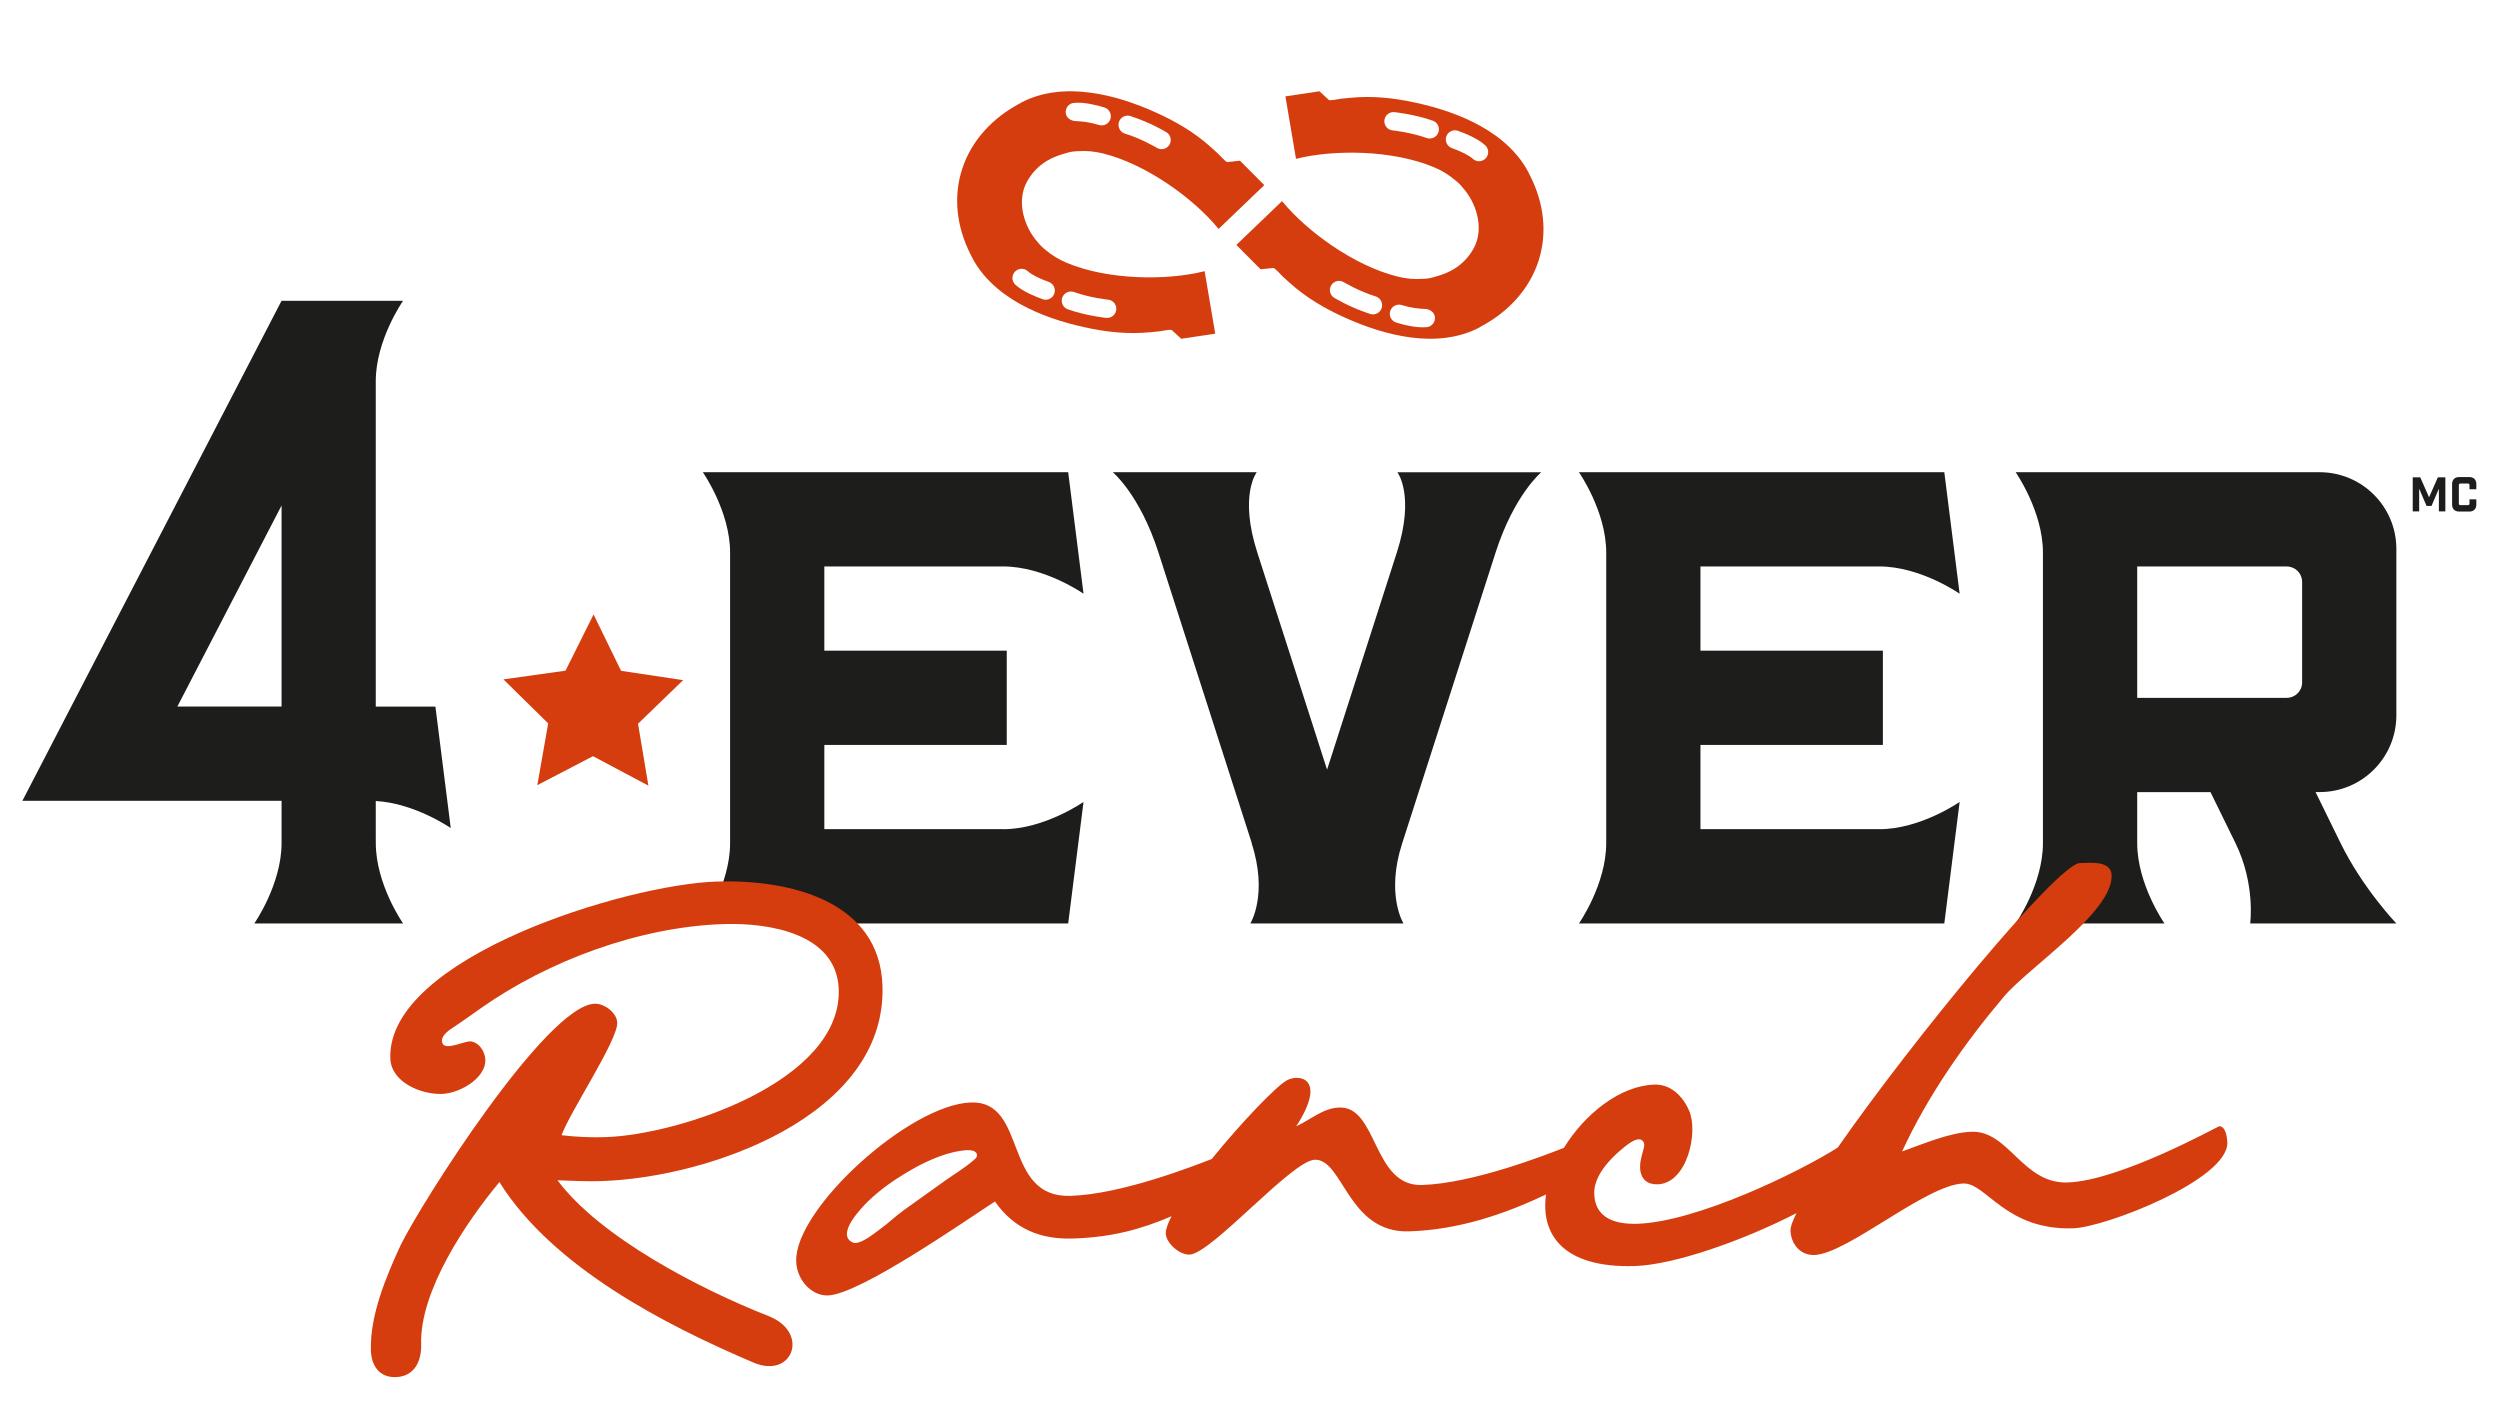
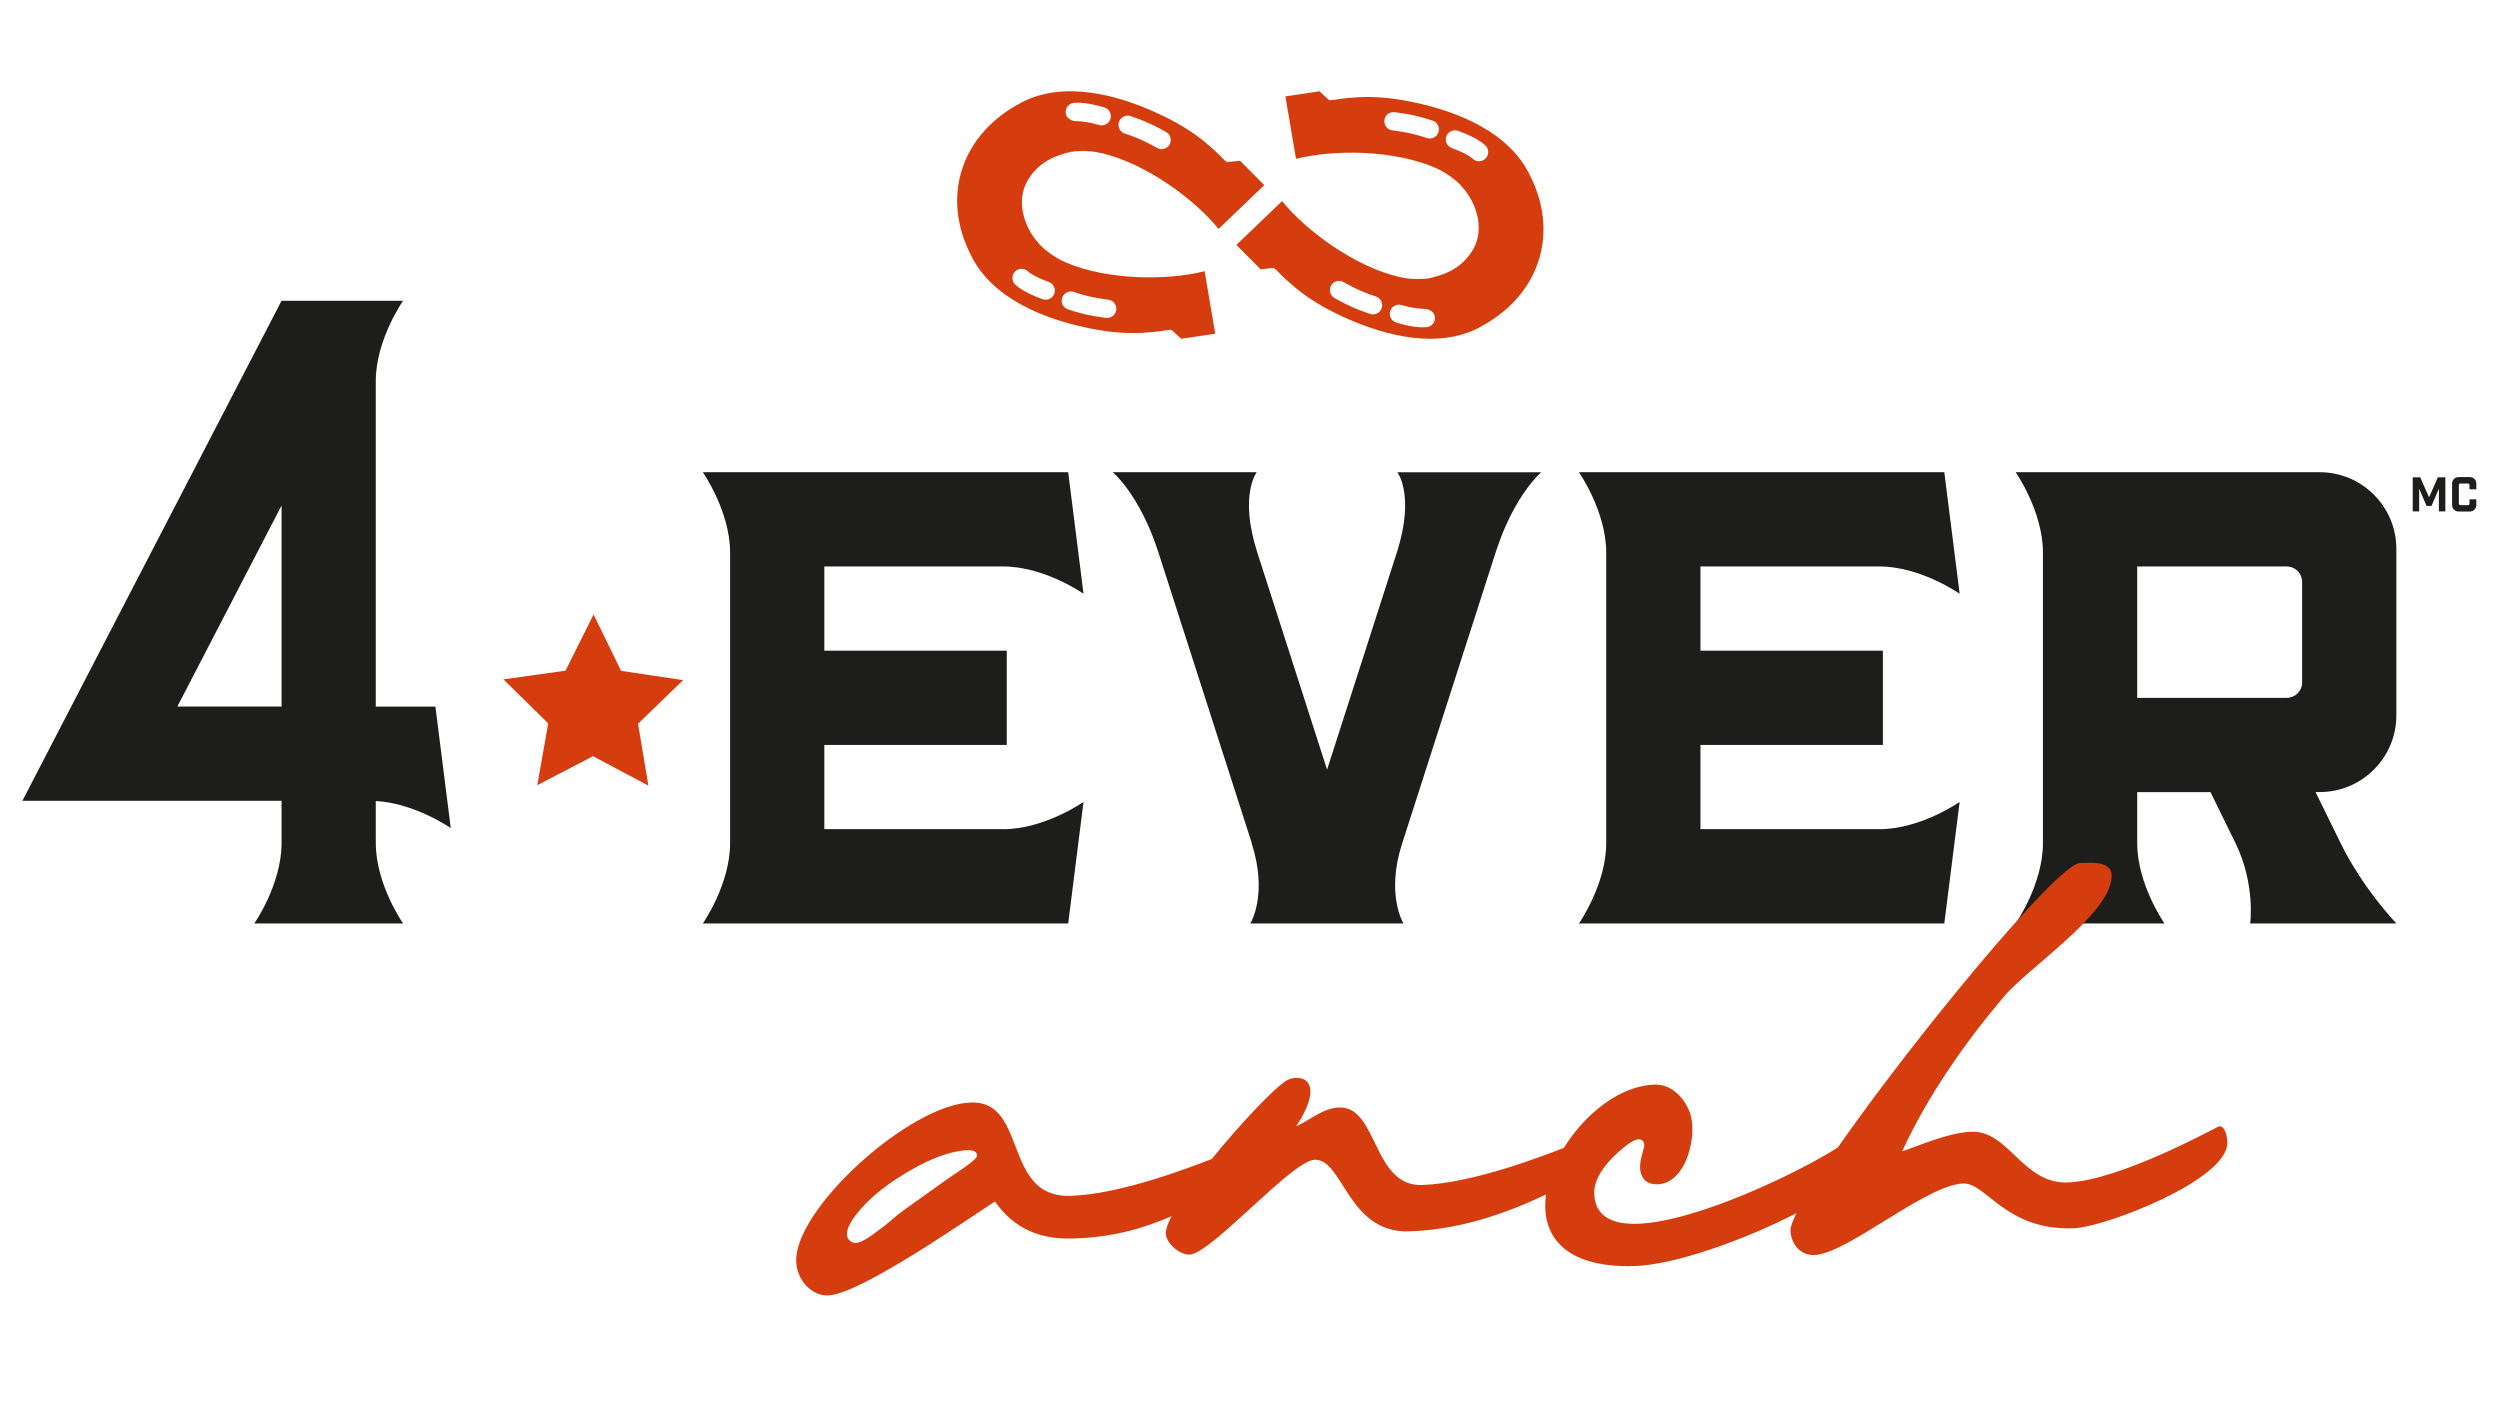
<svg xmlns="http://www.w3.org/2000/svg" viewBox="0 0 632.45 360" data-sanitized-data-name="Calque 1" data-name="Calque 1" id="Calque_1">
  <defs>
    <style>
      .cls-1 {
        fill: #1d1d1b;
      }

      .cls-1, .cls-2 {
        stroke-width: 0px;
      }

      .cls-2 {
        fill: #d53d0e;
      }
    </style>
  </defs>
  <g>
    <path d="M245.52,64.33l.2-.59-.2.59c2.59,5.54,7.33,9.69,12.6,12.61,5.04,2.79,10.6,4.61,16.22,5.84,5.58,1.23,10.92,1.82,16.65,1.27.78-.08,1.56-.15,2.34-.23.5-.05,2.82-.58,3.12-.3.01,0,2.37,2.18,2.37,2.18l8.61-1.29-2.68-15.78s-.05,0-.12,0c-9.37,2.35-24.27,2.29-34.85-2.17-1.97-.83-3.74-1.93-5.27-3.23-.71-.55-1.35-1.17-1.91-1.88-.23-.29-.49-.57-.72-.86-3.08-3.96-4.59-9.86-2.11-14.47.3-.56.64-1.09,1.01-1.6.73-1,1.59-1.9,2.56-2.68,2.03-1.63,4.3-2.46,6.78-3.13.87-.24,1.76-.35,2.66-.37,2-.13,4.08.04,6.15.55,11.15,2.73,23.15,11.55,29.27,19.03.05.05.09.08.09.08l11.55-11.07-6.14-6.17s-3.19.33-3.2.34c-.41.04-1.95-1.77-2.33-2.1-.58-.53-1.16-1.05-1.74-1.58-4.27-3.86-8.91-6.56-14.12-8.91-5.24-2.36-10.79-4.21-16.5-4.98-5.98-.8-12.25-.3-17.64,2.61v.03c-7.01,3.69-12.35,9.38-14.72,16.56-2.37,7.18-1.43,14.76,2.06,21.69ZM271.64,73.87h.04c4.19,1.49,8.58,1.93,8.63,1.93.17.02.34.05.5.11,1.01.33,1.69,1.33,1.58,2.43-.12,1.27-1.26,2.21-2.53,2.08-.2-.02-4.96-.51-9.71-2.16-1.21-.42-1.85-1.75-1.42-2.96.42-1.2,1.72-1.83,2.92-1.44ZM256.75,68.75c.64-.69,1.6-.91,2.43-.63.3.1.59.27.84.5.9.83,2.92,1.86,5.28,2.7,1.21.43,1.84,1.75,1.42,2.96-.42,1.19-1.72,1.83-2.92,1.43-.02,0-.03,0-.04-.02-1.76-.62-5.01-1.93-6.89-3.66-.94-.87-1-2.34-.13-3.28ZM285.96,29.37c.2.06.39.12.59.19,4.54,1.5,8.33,3.77,8.5,3.87,1.1.66,1.45,2.09.79,3.18-.66,1.1-2.08,1.45-3.18.79-.04-.02-3.84-2.3-8.07-3.6h-.04c-1.2-.41-1.86-1.7-1.49-2.91.38-1.22,1.68-1.91,2.91-1.53ZM271.68,26.03c2.54-.27,5.92.61,7.71,1.16.02,0,.03,0,.04.01,1.2.4,1.86,1.68,1.49,2.89-.38,1.22-1.68,1.91-2.9,1.53-2.39-.74-4.28-.92-5.85-.98-1.28-.05-2.42-.79-2.56-2.06-.14-1.27.78-2.42,2.06-2.56Z" class="cls-2" />
    <path d="M387.09,44.46l-.2.59.2-.59c-2.59-5.54-7.33-9.69-12.6-12.61-5.04-2.79-10.6-4.61-16.22-5.84-5.58-1.23-10.92-1.82-16.65-1.27-.78.08-1.56.15-2.34.23-.5.05-2.82.58-3.12.3-.01,0-2.37-2.18-2.37-2.18l-8.61,1.29,2.68,15.78s.05,0,.12,0c9.37-2.35,24.27-2.29,34.85,2.17,1.97.83,3.74,1.93,5.27,3.23.71.55,1.35,1.17,1.91,1.88.23.29.49.57.72.86,3.08,3.96,4.59,9.86,2.11,14.47-.3.56-.64,1.09-1.01,1.6-.73,1-1.59,1.9-2.56,2.68-2.03,1.63-4.3,2.46-6.78,3.13-.87.24-1.76.35-2.66.37-2,.13-4.08-.04-6.15-.55-11.15-2.73-23.15-11.55-29.27-19.03-.05-.05-.09-.08-.09-.08l-11.55,11.07,6.14,6.17s3.19-.33,3.2-.34c.41-.04,1.95,1.77,2.33,2.1.58.53,1.16,1.05,1.74,1.58,4.27,3.86,8.91,6.56,14.12,8.91,5.24,2.36,10.79,4.21,16.5,4.98,5.98.8,12.25.3,17.64-2.61v-.03c7.01-3.69,12.35-9.38,14.72-16.56,2.37-7.18,1.43-14.76-2.06-21.69ZM360.97,34.92h-.04c-4.19-1.49-8.58-1.93-8.63-1.93-.17-.02-.34-.05-.5-.11-1.01-.33-1.69-1.33-1.58-2.43.12-1.27,1.26-2.21,2.53-2.08.2.02,4.96.51,9.71,2.16,1.21.42,1.85,1.75,1.42,2.96-.42,1.2-1.72,1.83-2.92,1.44ZM375.86,40.04c-.64.69-1.6.91-2.43.63-.3-.1-.59-.27-.84-.5-.9-.83-2.92-1.86-5.28-2.7-1.21-.43-1.84-1.75-1.42-2.96.42-1.19,1.72-1.83,2.92-1.43.02,0,.03,0,.04.02,1.76.62,5.01,1.93,6.89,3.66.94.87,1,2.34.13,3.28ZM346.65,79.42c-.2-.06-.39-.12-.59-.19-4.54-1.5-8.33-3.77-8.5-3.87-1.1-.66-1.45-2.09-.79-3.18.66-1.1,2.08-1.45,3.18-.79.04.02,3.84,2.3,8.07,3.6h.04c1.2.41,1.86,1.7,1.49,2.91-.38,1.22-1.68,1.91-2.91,1.53ZM360.93,82.76c-2.54.27-5.92-.61-7.71-1.16-.02,0-.03,0-.04-.01-1.2-.4-1.86-1.68-1.49-2.89.38-1.22,1.68-1.91,2.9-1.53,2.39.74,4.28.92,5.85.98,1.28.05,2.42.79,2.56,2.06s-.78,2.42-2.06,2.56Z" class="cls-2" />
  </g>
  <g>
    <path d="M95.07,212.19v1.12c0,10.43,6.9,20.31,6.9,20.31h-37.64s6.9-9.87,6.9-20.31v-10.72H5.66l12.36-23.85,53.2-102.64h0s0,0,0,0h30.74s-6.9,9.87-6.9,20.31v82.34h15.09l3.88,30.74s-9.05-6.3-18.97-6.85v9.55h0ZM71.23,178.74v-50.86l-26.36,50.86h26.36Z" class="cls-1" />
    <path d="M253.8,209.77c10.43,0,20.31-6.9,20.31-6.9l-3.88,30.75h-92.43s6.9-9.87,6.9-20.31v-73.54c0-10.43-6.9-20.31-6.9-20.31h92.43l3.88,30.74s-9.87-6.9-20.31-6.9h-45.26v21.31h46.15v23.85h-46.15v21.3h45.26Z" class="cls-1" />
    <path d="M354.72,213.36c-4.2,12.97.33,20.26.33,20.26h-38.74s4.55-7.3.32-20.31h.05l-23.62-73.55h0c-4.68-14.57-11.54-20.3-11.54-20.3h36.41s-4.53,5.79.14,20.31l17.65,54.94,17.66-54.97c4.64-14.49.12-20.27.12-20.27h36.4s-6.84,5.71-11.52,20.23l-23.66,73.66Z" class="cls-1" />
    <path d="M475.44,209.77c10.43,0,20.31-6.9,20.31-6.9l-3.88,30.75h-92.43s6.9-9.87,6.9-20.31v-73.54c0-10.43-6.9-20.31-6.9-20.31h92.43l3.88,30.74s-9.87-6.9-20.31-6.9h-45.26v21.31h46.15v23.85h-46.15v21.3h45.26Z" class="cls-1" />
    <path d="M606.23,138.88v42.09c0,10.72-8.69,19.41-19.41,19.41h-1.03l6.34,12.93s0,0,0,0c5.6,11.43,14.1,20.31,14.1,20.31h-36.98s1.37-9.94-3.71-20.31l-6.33-12.92h-18.54v12.92c0,10.43,6.9,20.31,6.9,20.31h-37.65s6.9-9.87,6.9-20.31v-73.54c0-10.43-6.9-20.31-6.9-20.31h76.9c10.72,0,19.41,8.69,19.41,19.41ZM540.67,176.54h37.84c2.14,0,3.88-1.74,3.88-3.88v-25.47c0-2.14-1.74-3.88-3.88-3.88h-37.84v33.23Z" class="cls-1" />
  </g>
  <polygon points="157.12 169.71 172.82 172.06 161.41 183.09 164.03 198.75 150.01 191.3 135.93 198.63 138.68 183 127.36 171.87 143.07 169.66 150.16 155.45 157.12 169.71" class="cls-2" />
  <g>
-     <path d="M194.51,332.97c-17.68-6.94-42.77-20.03-53.48-34.39,3.61.16,7.5.32,11.1.21,26.87-.83,72.15-16.38,71.12-49.35-.67-21.61-23.57-27-41.86-26.43-23,.71-83.44,19.22-82.65,44.71.19,6.09,7.78,9.18,13.04,9.02,4.96-.15,12.27-4.69,10.81-9.83-.46-1.63-1.7-3.16-3.37-3.45-1.56-.27-6.61,2.51-7.32.39-.63-1.9,2.02-3.45,3.3-4.3,2.15-1.43,4.29-2.97,6.41-4.47,17.25-12.15,40.31-20.65,61.5-21.31,11.63-.36,28.64,2.44,29.07,16.57.72,23.27-40.46,36.75-59.02,37.33-3.6.11-7.49-.04-11.11-.49,2.3-6.17,14.23-24.01,14.1-28.45-.08-2.49-3.2-4.89-5.7-4.81-12.19.38-43.91,50.44-49.13,61.14-3.63,7.88-7.77,17.71-7.49,26.58.12,3.87,2.15,6.87,6.31,6.74,4.71-.14,6.53-4.09,6.4-8.24-.42-13.58,11.52-31.14,19.8-41.1,13.42,21.49,41.89,36.14,64.37,45.7,9.83,4.13,14.18-7.65,3.79-11.77Z" class="cls-2" />
    <path d="M561.41,284.92c-.28,0-25.09,13.81-38.38,14.22-11.36.35-14.83-13.13-24.25-12.83-5.54.17-12.39,3.15-17.59,4.98,6.49-14.06,15.79-27.38,25.68-39.07,6.15-7.39,27.63-21.37,27.33-30.8-.09-3.05-3.7-3.21-5.92-3.14-.83.02-1.39.04-2.22.06-6.02.79-42.01,44.5-61.15,71.97-9.87,6.28-35.75,18.81-50.69,19.28-6.37.19-10.73-1.89-10.91-7.57-.1-3.12,1.75-5.98,3.75-8.22,1.09-1.22,2.29-2.34,3.56-3.37.95-.77,4.16-3.54,5.2-1.43.37.74-.11,1.9-.3,2.63-.32,1.22-.65,2.45-.61,3.73.09,3.04,1.93,4.32,4.43,4.25,7.48-.23,10.34-13.11,8-18.57-1.75-4.08-4.93-6.78-8.8-6.66-8.7.27-17.64,7.43-22.91,16.01-4.84,1.87-23,8.99-35.92,9.39-12.46.39-11.16-19.9-20.86-19.6-4.15.13-7.1,2.98-10.93,4.75,7.9-12.19.75-13.34-2.35-11.64-2.76,1.52-11.56,10.7-19.03,19.92-5.06,1.96-22.97,8.93-35.75,9.32-17.18.53-10.73-24.08-25.14-23.63-15.52.48-44.64,26.9-44.23,40.19.14,4.71,3.87,8.76,8.03,8.63,8.03-.25,34.63-18.83,42.25-23.77,4.93,7.06,11.67,9.62,19.7,9.37,9.89-.3,17.37-2.37,24.98-5.64-.95,1.82-1.49,3.33-1.46,4.35.07,2.5,3.49,5.43,5.99,5.36,5.54-.17,25.88-23.81,31.7-24,7.2-.22,8.34,18.6,23.86,18.12,12.46-.39,23.99-4.28,34.65-9.33-1.41,9.97,4.17,18.67,22.46,18.1,10.05-.31,27.61-6.53,40.89-13.38-1,2.01-1.54,3.51-1.51,4.39.1,3.33,2.41,6.31,6.01,6.2,8.31-.25,28.29-17.79,37.71-18.09,5.82-.18,10.63,11.88,27.81,11.34,8.03-.25,39.27-12.31,38.98-21.73-.03-1.11-.4-4.15-2.06-4.09ZM247.09,292.6c-.14.4-.5.68-.82.95-2.2,1.9-4.84,3.46-7.2,5.15-3.41,2.44-6.82,4.88-10.23,7.31-2.46,1.76-4.11,3.47-6.57,5.22-1.28.91-4.86,3.91-6.61,3.07-4.33-2.09,2.56-9.05,4.06-10.5,2.83-2.72,6.07-5.04,9.44-7.06,3.22-1.93,6.63-3.65,10.22-4.77,1.14-.36,7.54-2.14,7.77.16.02.17,0,.32-.05.45Z" class="cls-2" />
  </g>
  <g>
    <path d="M618.62,129.38h-1.63v-5.76l-1.87,4.38h-1.25l-1.87-4.38v5.76h-1.63v-8.63h1.9l2.23,5.06,2.23-5.06h1.89v8.63Z" class="cls-1" />
    <path d="M624.73,122.73c0-.26-.14-.41-.41-.41h-1.87c-.26,0-.41.14-.41.41v4.65c0,.26.14.41.41.41h1.87c.26,0,.41-.14.41-.41v-1.06h1.73v1.39c0,1.01-.7,1.7-1.7,1.7h-2.73c-1.01,0-1.7-.7-1.7-1.7v-5.32c0-1.01.7-1.7,1.7-1.7h2.73c1.01,0,1.7.7,1.7,1.7v1.39h-1.73v-1.06Z" class="cls-1" />
  </g>
</svg>